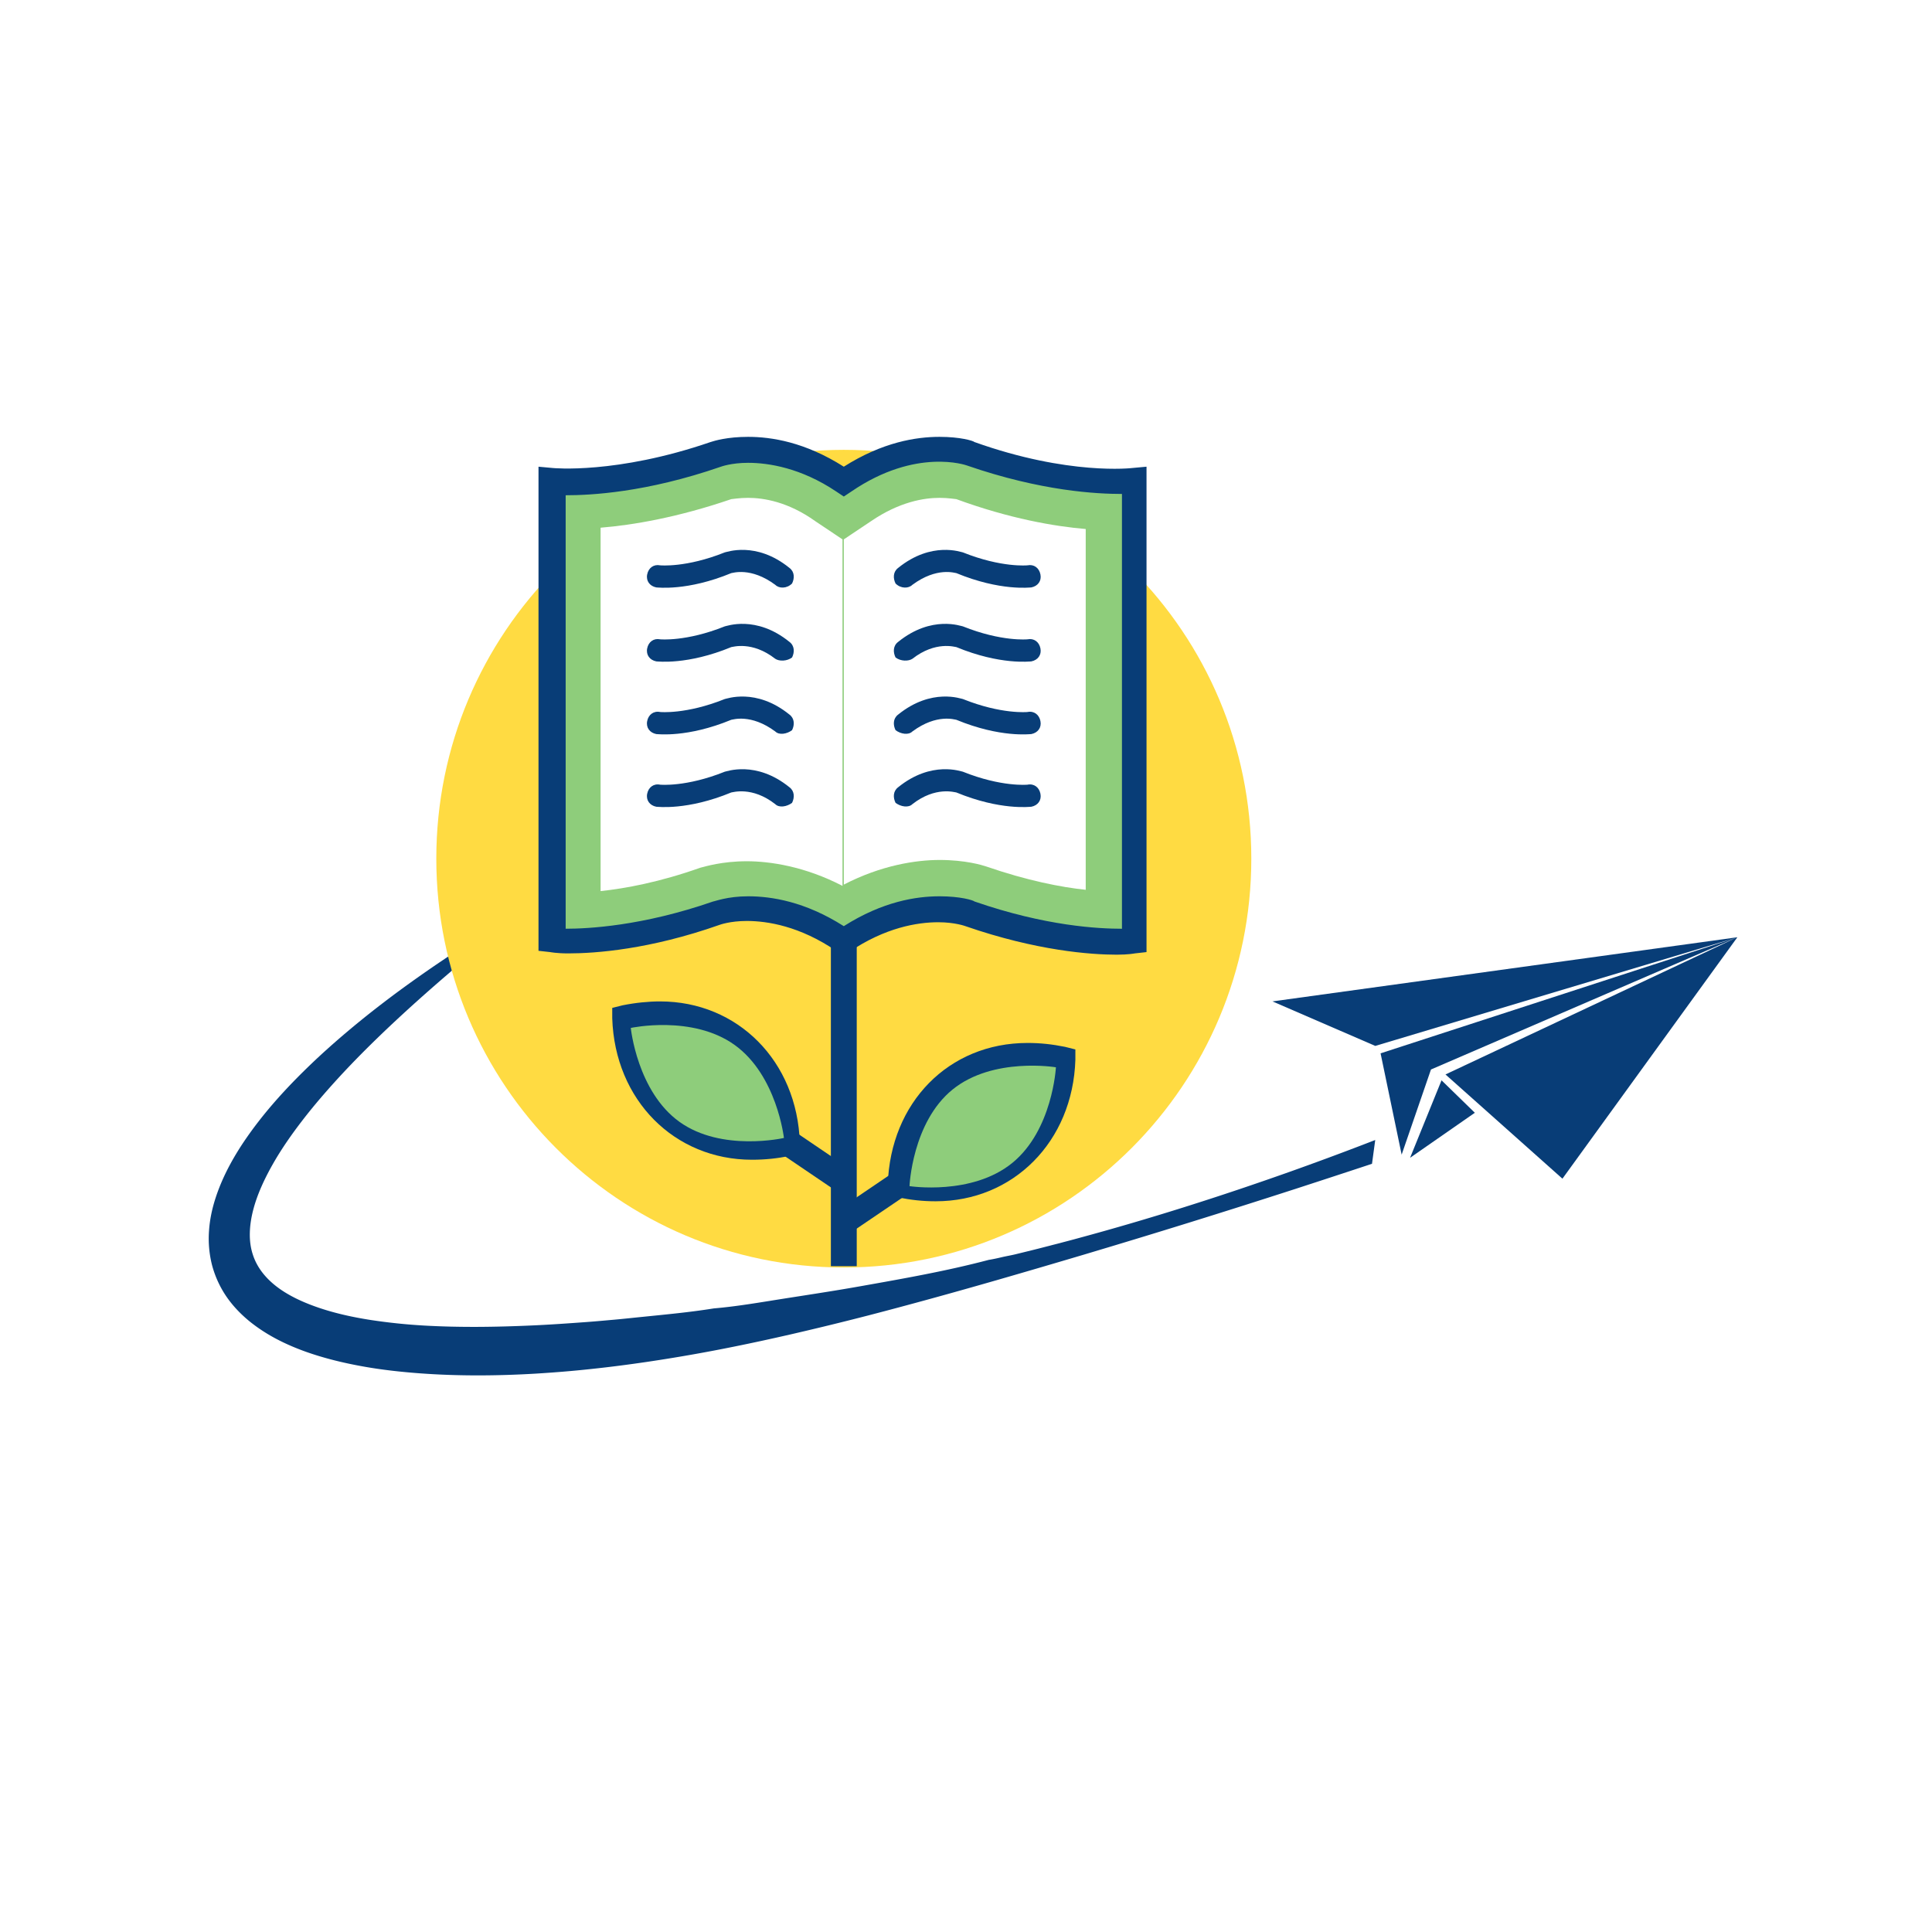
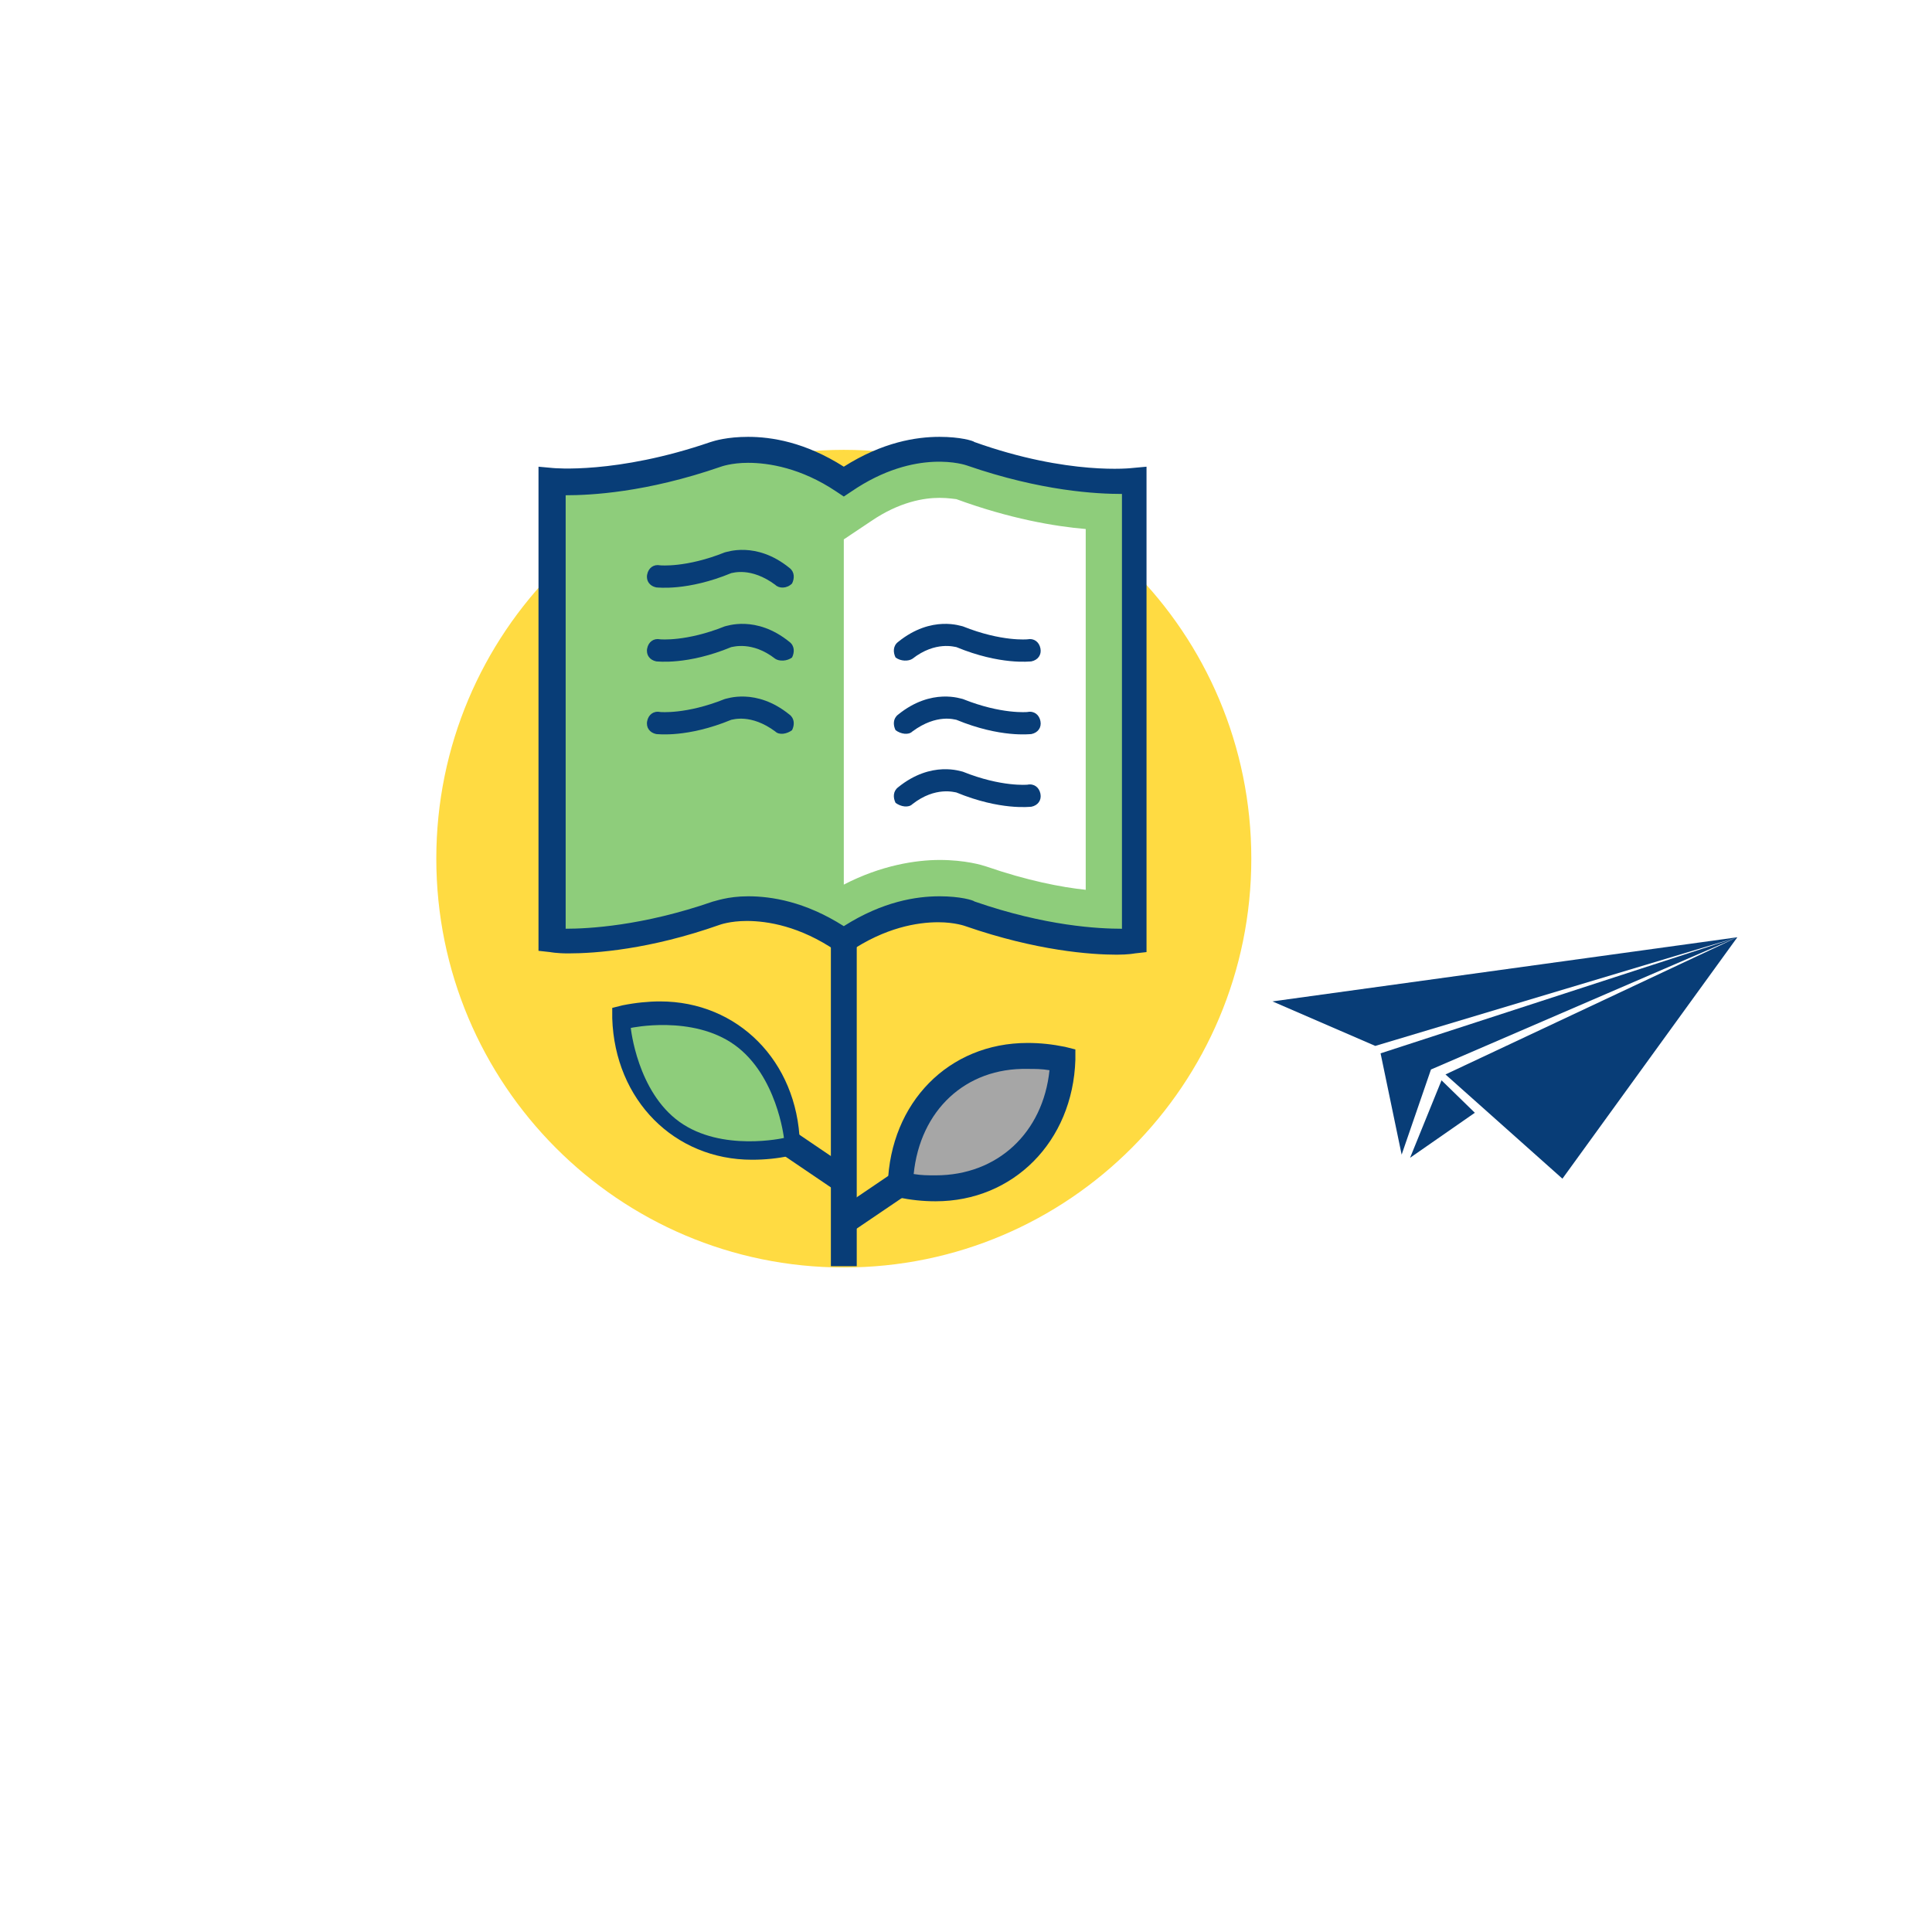
<svg xmlns="http://www.w3.org/2000/svg" data-bbox="-37.5 -37.5 450 450" height="500" viewBox="0 0 375 375" width="500" data-type="color">
  <g>
    <defs>
      <clipPath id="c5aa27f8-20a7-475b-bb06-32cdd4658d7e">
        <path d="M246 181h92v48h-92Zm0 0" />
      </clipPath>
      <clipPath id="0c370a9e-2236-414c-9351-b468f05a893f">
        <path d="m250.266 170.137 86.957 11.789-6.852 50.535-86.953-11.785Zm0 0" />
      </clipPath>
      <clipPath id="444c5a20-ca65-4e49-805b-b25d2978fbf2">
        <path d="m250.266 170.137 86.957 11.789-6.852 50.535-86.953-11.785Zm0 0" />
      </clipPath>
      <clipPath id="422c290b-2849-4e62-b960-abddbeba4649">
        <path d="M273 209h14v16h-14Zm0 0" />
      </clipPath>
      <clipPath id="3f011770-b377-4525-b217-effbc0a93c39">
        <path d="m250.266 170.137 86.957 11.789-6.852 50.535-86.953-11.785Zm0 0" />
      </clipPath>
      <clipPath id="b0b8f4ed-a2ab-4907-89d6-8bba74478923">
        <path d="m250.266 170.137 86.957 11.789-6.852 50.535-86.953-11.785Zm0 0" />
      </clipPath>
      <clipPath id="a26eff47-f15f-43e7-b00f-bdcac08fd2ba">
        <path d="M189 236h1v1h-1Zm0 0" />
      </clipPath>
      <clipPath id="9419e692-74de-45a2-ba69-a8d245cbdb24">
        <path d="M59.992 95.184 279.98 125l-22.464 165.734-219.989-29.816Zm0 0" />
      </clipPath>
      <clipPath id="07a1ce0d-35fb-441f-8d53-055d7babb916">
        <path d="m59.992 95.184 355.254 48.152-22.465 165.734-355.254-48.152Zm0 0" />
      </clipPath>
      <clipPath id="c4379fe6-ac4d-4cb6-8a2e-f3581d3842fe">
        <path d="M134 246h1v1h-1Zm0 0" />
      </clipPath>
      <clipPath id="cba0453f-486c-4142-a3be-c88e9dd10503">
        <path d="M59.992 95.184 279.98 125l-22.464 165.734-219.989-29.816Zm0 0" />
      </clipPath>
      <clipPath id="d2445f95-3c22-4cf6-bf10-84fbb39b291f">
        <path d="m59.992 95.184 355.254 48.152-22.465 165.734-355.254-48.152Zm0 0" />
      </clipPath>
      <clipPath id="a1196f43-2c0f-489e-be9e-2c908b3cc526">
        <path d="M40 179h240v88H40Zm0 0" />
      </clipPath>
      <clipPath id="bde16f34-578a-4b2b-9346-9e01099615df">
        <path d="M59.992 95.184 279.98 125l-22.464 165.734-219.989-29.816Zm0 0" />
      </clipPath>
      <clipPath id="f401f23e-07ca-4136-a7d0-b0d6e3da4fa0">
        <path d="m59.992 95.184 355.254 48.152-22.465 165.734-355.254-48.152Zm0 0" />
      </clipPath>
      <clipPath id="d0d2c88d-880b-476a-be6a-1ff400c6e502">
        <path d="m49.445 173.016 239.176 32.418-11.93 88.015-239.18-32.418Zm0 0" />
      </clipPath>
      <clipPath id="419bc96f-5f8f-4688-bf9a-9040813bc1f1">
-         <path d="m49.445 173.016 239.176 32.418-11.906 87.832-239.176-32.422Zm0 0" />
-       </clipPath>
+         </clipPath>
      <clipPath id="d37166fd-8ff3-4dfa-87c5-17ab0ff2694f">
        <path d="M84.66 87h158.25v159.016H84.66Zm0 0" />
      </clipPath>
      <clipPath id="ccded183-97cb-4d5b-aa89-033089667467">
        <path d="M104 84.016h119V186H104Zm0 0" />
      </clipPath>
      <clipPath id="161815bd-071e-4d4a-a75b-9794101c7cfd">
        <path d="M122 198h31v24h-31Zm0 0" />
      </clipPath>
      <clipPath id="a286f5a1-8419-4947-b73b-ad7b3696274f">
        <path d="m114.453 207.3 12.695-17.66 32.887 23.633-12.691 17.66Zm0 0" />
      </clipPath>
      <clipPath id="f2ef8157-aea2-4f15-b511-569b3d7d3737">
        <path d="m114.453 207.3 12.695-17.66 32.887 23.633-12.691 17.66Zm0 0" />
      </clipPath>
      <clipPath id="e993eb85-c4f6-443e-8cd8-11d8f50fe7c4">
        <path d="M176 206h29v25h-29Zm0 0" />
      </clipPath>
      <clipPath id="dd68791e-880d-475c-9fbc-a5ed8f70ad2c">
-         <path d="m199.543 197.414 13.707 16.887-31.445 25.523-13.707-16.887Zm0 0" />
-       </clipPath>
+         </clipPath>
      <clipPath id="e42bc974-11ac-4c50-87eb-daff7cab0f6f">
        <path d="m199.543 197.414 13.707 16.887-31.445 25.523-13.707-16.887Zm0 0" />
      </clipPath>
    </defs>
    <path fill="#ffffff" d="M412.5-37.5v450h-450v-450h450z" data-color="1" />
    <path fill="#ffffff" d="M412.5-37.5v450h-450v-450h450z" data-color="1" />
    <g clip-path="url(#c5aa27f8-20a7-475b-bb06-32cdd4658d7e)">
      <g clip-path="url(#0c370a9e-2236-414c-9351-b468f05a893f)">
        <g clip-path="url(#444c5a20-ca65-4e49-805b-b25d2978fbf2)">
          <path fill-rule="evenodd" d="m246.984 194.371 90.235-12.45-33.953 46.86-22.7-20.23 56.512-26.563-59.328 25.602-5.691 16.527-4.09-19.664 69.101-22.469-70.129 21.028Zm0 0" fill="#083d77" data-color="2" />
        </g>
      </g>
    </g>
    <g clip-path="url(#422c290b-2849-4e62-b960-abddbeba4649)">
      <g clip-path="url(#3f011770-b377-4525-b217-effbc0a93c39)">
        <g clip-path="url(#b0b8f4ed-a2ab-4907-89d6-8bba74478923)">
          <path fill-rule="evenodd" d="m273.695 224.727 12.57-8.739-6.464-6.3Zm0 0" fill="#083d77" data-color="2" />
        </g>
      </g>
    </g>
    <g clip-path="url(#a26eff47-f15f-43e7-b00f-bdcac08fd2ba)">
      <g clip-path="url(#9419e692-74de-45a2-ba69-a8d245cbdb24)">
        <g clip-path="url(#07a1ce0d-35fb-441f-8d53-055d7babb916)">
          <path d="M189.156 236.707h.004c-.008-.027-.015-.062-.023-.09h-.008c.008.031.02.063.027.09" fill="#083d77" data-color="2" />
        </g>
      </g>
    </g>
    <g clip-path="url(#c4379fe6-ac4d-4cb6-8a2e-f3581d3842fe)">
      <g clip-path="url(#cba0453f-486c-4142-a3be-c88e9dd10503)">
        <g clip-path="url(#d2445f95-3c22-4cf6-bf10-84fbb39b291f)">
          <path d="M134.809 246.031c-.004.004.004.012.004.016l-.004-.016" fill="#083d77" data-color="2" />
        </g>
      </g>
    </g>
    <g clip-path="url(#a1196f43-2c0f-489e-be9e-2c908b3cc526)">
      <g clip-path="url(#bde16f34-578a-4b2b-9346-9e01099615df)">
        <g clip-path="url(#f401f23e-07ca-4136-a7d0-b0d6e3da4fa0)">
          <g clip-path="url(#d0d2c88d-880b-476a-be6a-1ff400c6e502)">
            <g clip-path="url(#419bc96f-5f8f-4688-bf9a-9040813bc1f1)">
              <path d="M41.152 245.54a19.904 19.904 0 0 0 2.836 6.183c1.29 1.863 2.856 3.457 4.52 4.808 3.351 2.692 7.05 4.465 10.75 5.805 3.715 1.324 7.46 2.219 11.199 2.89 3.734.672 7.473 1.075 11.195 1.348 7.446.54 14.848.48 22.188.055 3.668-.223 7.324-.516 10.96-.914 3.641-.383 7.27-.856 10.884-1.39a323.748 323.748 0 0 0 16.812-2.95c3.606-.727 7.2-1.508 10.781-2.328a594.446 594.446 0 0 0 15.098-3.68c8.379-2.172 16.71-4.48 25.012-6.867a2141.924 2141.924 0 0 0 16.781-4.914 1838.217 1838.217 0 0 0 41.406-12.863c9.18-2.989 18.426-6.024 27.574-9.145 1.672-.566 4.418-1.52 6.247-2.152 1.218-.426 1.648-1.977.77-2.922a1.071 1.071 0 0 0-.157-.145 4.93 4.93 0 0 0-4.961-.742c-.977.395-2.016.82-2.762 1.121a619.509 619.509 0 0 1-27.851 10.672c-13.563 4.82-27.297 9.18-41.192 12.934-.972.27-1.945.523-2.918.777-.5.137-.992.266-1.488.39-.223.055-.445.114-.664.169a37.2 37.2 0 0 1-1.008.261c-.328.086-.656.172-.984.254-.25.067-.5.13-.75.192-.594.148-1.192.3-1.782.449-.007-.004-.015.004-.023 0-.855.21-1.707.422-2.563.629-.851.207-1.714.344-2.574.547-.851.199-1.707.394-2.578.531l-.015.004c-8.18 2.16-16.48 3.617-24.774 5.09-5.836 1.043-11.703 1.898-17.543 2.836l-.016.004c-3.66.585-7.316 1.171-11.011 1.484h-.008l-.043.008c-4.613.742-9.273 1.172-13.91 1.644-1.778.176-3.547.375-5.317.532-1.773.156-3.543.324-5.316.453-3.543.261-7.078.511-10.617.668-7.067.32-14.121.418-21.074.02a111.374 111.374 0 0 1-10.297-1.075c-3.375-.524-6.688-1.246-9.793-2.277-3.102-1.032-6.028-2.356-8.364-4.121-2.34-1.77-4.011-3.915-4.785-6.45-.8-2.523-.664-5.484.114-8.5.78-3.023 2.191-6.054 3.859-8.988 1.68-2.941 3.664-5.781 5.8-8.54 2.13-2.76 4.434-5.425 6.821-8.038 4.785-5.215 9.961-10.149 15.281-14.938 5.332-4.78 10.844-9.41 16.434-13.972l-.606-.86a246.183 246.183 0 0 0-18.144 11.98c-5.875 4.27-11.57 8.845-16.953 13.84-5.356 5.024-10.457 10.442-14.672 16.821-2.086 3.2-3.941 6.664-5.184 10.562-.617 1.946-1.066 4.008-1.207 6.18a20.893 20.893 0 0 0 .582 6.63" fill="#083d77" data-color="2" />
            </g>
          </g>
        </g>
      </g>
    </g>
    <g clip-path="url(#d37166fd-8ff3-4dfa-87c5-17ab0ff2694f)">
      <path d="M242.879 166.664c0 43.824-35.414 79.352-79.098 79.352-43.683 0-79.094-35.528-79.094-79.352 0-43.824 35.41-79.351 79.094-79.351s79.098 35.527 79.098 79.351Zm0 0" fill="#ffdb42" data-color="3" />
    </g>
    <path d="M188.39 88.066s-11.296-3.777-24.609 5.293c-13.558-9.324-24.605-5.293-24.605-5.293-19.082 6.805-31.89 5.293-31.89 5.293v89.176s12.808 1.512 31.89-5.289c0 0 11.3-3.781 24.605 5.29 13.563-9.321 24.61-5.29 24.61-5.29 19.082 6.8 31.89 5.29 31.89 5.29V93.358s-12.808 1.512-31.89-5.293Zm0 0" fill="#8ecd7b" data-color="4" />
    <g clip-path="url(#ccded183-97cb-4d5b-aa89-033089667467)">
      <path d="m163.781 185.559-1.504-1.008c-7.03-4.785-13.308-5.793-17.328-5.793-3.262 0-5.273.754-5.273.754-13.559 4.785-24.106 5.543-29.38 5.543-2.257 0-3.515-.254-3.515-.254l-2.258-.25V90.586l2.762.254s12.305 1.258 30.633-5.04c.758-.25 3.266-1.007 7.285-1.007 4.52 0 11.047 1.008 18.578 5.793 7.535-4.785 14.063-5.793 18.582-5.793 4.02 0 6.532.758 6.782 1.008 18.328 6.55 30.632 5.039 30.632 5.039l2.762-.254V184.8l-2.258.254s-1.258.25-3.515.25c-5.024 0-15.57-.754-29.38-5.54 0 0-2.007-.757-5.273-.757-4.02 0-10.297 1.008-17.328 5.793Zm18.582-11.59c4.02 0 6.532.758 6.782 1.008 13.808 4.789 24.105 5.293 28.625 5.293V95.875c-4.774 0-15.567-.5-30.133-5.54 0 0-9.793-3.526-22.348 5.04l-1.508 1.004-1.508-1.004c-6.777-4.535-13.054-5.543-17.07-5.543-3.266 0-5.277.754-5.277.754-14.563 5.039-25.36 5.543-30.13 5.543v84.137c4.266 0 14.813-.5 28.626-5.29.25 0 2.762-1.007 6.781-1.007 4.516 0 11.047 1.008 18.578 5.797 7.535-4.79 14.063-5.797 18.582-5.797Zm0 0" fill="#083d77" data-color="2" />
    </g>
-     <path d="M145.203 96.633c-1.758 0-3.016.25-3.266.25-10.296 3.527-19.085 5.039-25.363 5.543v70.535c4.774-.5 11.555-1.762 19.336-4.531 1.004-.254 4.27-1.262 9.04-1.262 4.519 0 11.3 1.008 18.581 4.785v-67.258l-5.273-3.527c-5.274-3.777-10.043-4.535-13.055-4.535Zm0 0" fill="#ffffff" data-color="1" />
    <path d="M185.629 96.883c-.25 0-1.508-.25-3.266-.25-3.011 0-7.781.758-13.308 4.535l-5.274 3.527v67.008c7.281-3.777 14.063-4.785 18.582-4.785 5.024 0 8.29 1.008 9.04 1.258 8.035 2.77 14.566 4.031 19.335 4.535V102.68c-6.027-.504-14.816-2.016-25.11-5.797Zm0 0" fill="#ffffff" data-color="1" />
    <path d="M150.477 113.512c-4.774-3.528-8.29-2.27-8.54-2.27-8.539 3.528-14.312 2.774-14.562 2.774-1.258-.254-2.012-1.262-1.758-2.52.25-1.262 1.254-2.016 2.512-1.766 0 0 5.02.504 12.555-2.515.25 0 6.027-2.27 12.554 3.02 1.004.757 1.004 2.015.5 3.023-1.004 1.008-2.511 1.008-3.261.254Zm0 0" fill="#083d77" data-color="2" />
    <path d="M150.477 127.871c-4.52-3.527-8.29-2.27-8.54-2.27-8.539 3.528-14.312 2.774-14.562 2.774-1.258-.254-2.012-1.262-1.758-2.52.25-1.261 1.254-2.015 2.512-1.765 0 0 5.02.504 12.555-2.516.25 0 6.027-2.27 12.554 3.02 1.004.758 1.004 2.015.5 3.023-1.004.758-2.511.758-3.261.254Zm0 0" fill="#083d77" data-color="2" />
    <path d="M150.477 141.977c-4.774-3.528-8.29-2.266-8.54-2.266-8.539 3.527-14.312 2.77-14.562 2.77-1.258-.254-2.012-1.258-1.758-2.52.25-1.258 1.254-2.016 2.512-1.762 0 0 5.02.504 12.555-2.52.25 0 6.027-2.265 12.554 3.024 1.004.754 1.004 2.016.5 3.024-1.004.753-2.511 1.003-3.261.25Zm0 0" fill="#083d77" data-color="2" />
-     <path d="M150.477 156.086c-4.52-3.531-8.29-2.27-8.54-2.27-8.539 3.528-14.312 2.77-14.562 2.77-1.258-.25-2.012-1.258-1.758-2.52.25-1.257 1.254-2.015 2.512-1.761 0 0 5.02.504 12.555-2.52.25 0 6.027-2.265 12.554 3.024 1.004.757 1.004 2.015.5 3.023-1.004.754-2.511 1.008-3.261.254Zm0 0" fill="#083d77" data-color="2" />
-     <path d="M177.094 113.512c4.77-3.528 8.285-2.27 8.535-2.27 8.539 3.528 14.312 2.774 14.562 2.774 1.258-.254 2.012-1.262 1.758-2.52-.25-1.262-1.254-2.016-2.512-1.766 0 0-5.019.504-12.55-2.515-.254 0-6.028-2.27-12.559 3.02-1.004.757-1.004 2.015-.5 3.023 1.004 1.008 2.512 1.008 3.266.254Zm0 0" fill="#083d77" data-color="2" />
    <path d="M177.094 127.871c4.515-3.527 8.285-2.27 8.535-2.27 8.539 3.528 14.312 2.774 14.562 2.774 1.258-.254 2.012-1.262 1.758-2.52-.25-1.261-1.254-2.015-2.512-1.765 0 0-5.019.504-12.55-2.516-.254 0-6.028-2.27-12.559 3.02-1.004.758-1.004 2.015-.5 3.023 1.004.758 2.512.758 3.266.254Zm0 0" fill="#083d77" data-color="2" />
    <path d="M177.094 141.977c4.77-3.528 8.285-2.266 8.535-2.266 8.539 3.527 14.312 2.77 14.562 2.77 1.258-.254 2.012-1.258 1.758-2.52-.25-1.258-1.254-2.016-2.512-1.762 0 0-5.019.504-12.55-2.52-.254 0-6.028-2.265-12.559 3.024-1.004.754-1.004 2.016-.5 3.024 1.004.753 2.512 1.003 3.266.25Zm0 0" fill="#083d77" data-color="2" />
    <path d="M177.094 156.086c4.515-3.531 8.285-2.27 8.535-2.27 8.539 3.528 14.312 2.77 14.562 2.77 1.258-.25 2.012-1.258 1.758-2.52-.25-1.257-1.254-2.015-2.512-1.761 0 0-5.019.504-12.55-2.52-.254 0-6.028-2.265-12.559 3.024-1.004.757-1.004 2.015-.5 3.023 1.004.754 2.512 1.008 3.266.254Zm0 0" fill="#083d77" data-color="2" />
    <path d="M161.273 245.766h5.02v-63.23h-5.02Zm0 0" fill="#083d77" data-color="2" />
    <path d="M174.832 229.895c16.824 4.03 30.883-6.801 31.387-24.184-16.824-4.031-30.887 6.8-31.387 24.184Zm0 0" fill="#a6a6a6" data-color="5" />
    <path d="M181.61 233.168c-2.512 0-4.77-.25-7.282-.754l-2.008-.504v-2.015c.504-15.872 11.801-27.458 27.118-27.458 2.511 0 4.773.25 7.285.754l2.007.504v2.016c-.503 15.871-12.054 27.457-27.12 27.457Zm-4.266-5.29c1.508.255 2.761.255 4.265.255 12.055 0 20.844-8.317 22.098-20.406-1.504-.254-2.762-.254-4.27-.254-12.05-.25-20.84 8.062-22.093 20.406Zm0 0" fill="#083d77" data-color="2" />
    <path d="m176.785 231.355-11.652 7.899-2.813-4.172 11.653-7.902Zm0 0" fill="#083d77" data-color="2" />
    <path d="M152.734 221.832c-16.824 4.031-30.882-6.8-31.386-24.184 16.824-3.777 30.886 7.055 31.386 24.184Zm0 0" fill="#a6a6a6" data-color="5" />
    <path d="M145.957 225.105c-15.066 0-26.617-11.585-27.121-27.457v-2.015l2.008-.504c2.511-.504 5.023-.754 7.285-.754 15.062 0 26.617 11.586 27.117 27.457v2.016l-2.008.504c-2.261.503-4.773.753-7.281.753Zm-21.848-25.44c1.254 12.093 10.043 20.405 22.098 20.405 1.254 0 2.762 0 4.27-.254-1.258-12.09-10.047-20.402-22.098-20.402-1.508 0-3.016 0-4.27.25Zm0 0" fill="#083d77" data-color="2" />
    <path d="m165.07 226.965-2.812 4.176-11.653-7.899 2.813-4.176Zm0 0" fill="#083d77" data-color="2" />
    <g clip-path="url(#161815bd-071e-4d4a-a75b-9794101c7cfd)">
      <g clip-path="url(#a286f5a1-8419-4947-b73b-ad7b3696274f)">
        <g clip-path="url(#f2ef8157-aea2-4f15-b511-569b3d7d3737)">
          <path d="M142.598 202.828c8.207 5.899 9.562 18.05 9.562 18.05s-12.074 2.767-20.281-3.132c-8.211-5.898-9.441-18.223-9.441-18.223s11.953-2.593 20.16 3.305" fill="#8ecd7b" data-color="4" />
        </g>
      </g>
    </g>
    <g clip-path="url(#e993eb85-c4f6-443e-8cd8-11d8f50fe7c4)">
      <g clip-path="url(#dd68791e-880d-475c-9fbc-a5ed8f70ad2c)">
        <g clip-path="url(#e42bc974-11ac-4c50-87eb-daff7cab0f6f)">
          <path d="M196.465 225.742c-7.848 6.371-19.93 4.485-19.93 4.485s.508-12.38 8.352-18.747c7.847-6.37 20.066-4.32 20.066-4.32s-.64 12.211-8.488 18.582" fill="#8ecd7b" data-color="4" />
        </g>
      </g>
    </g>
  </g>
</svg>